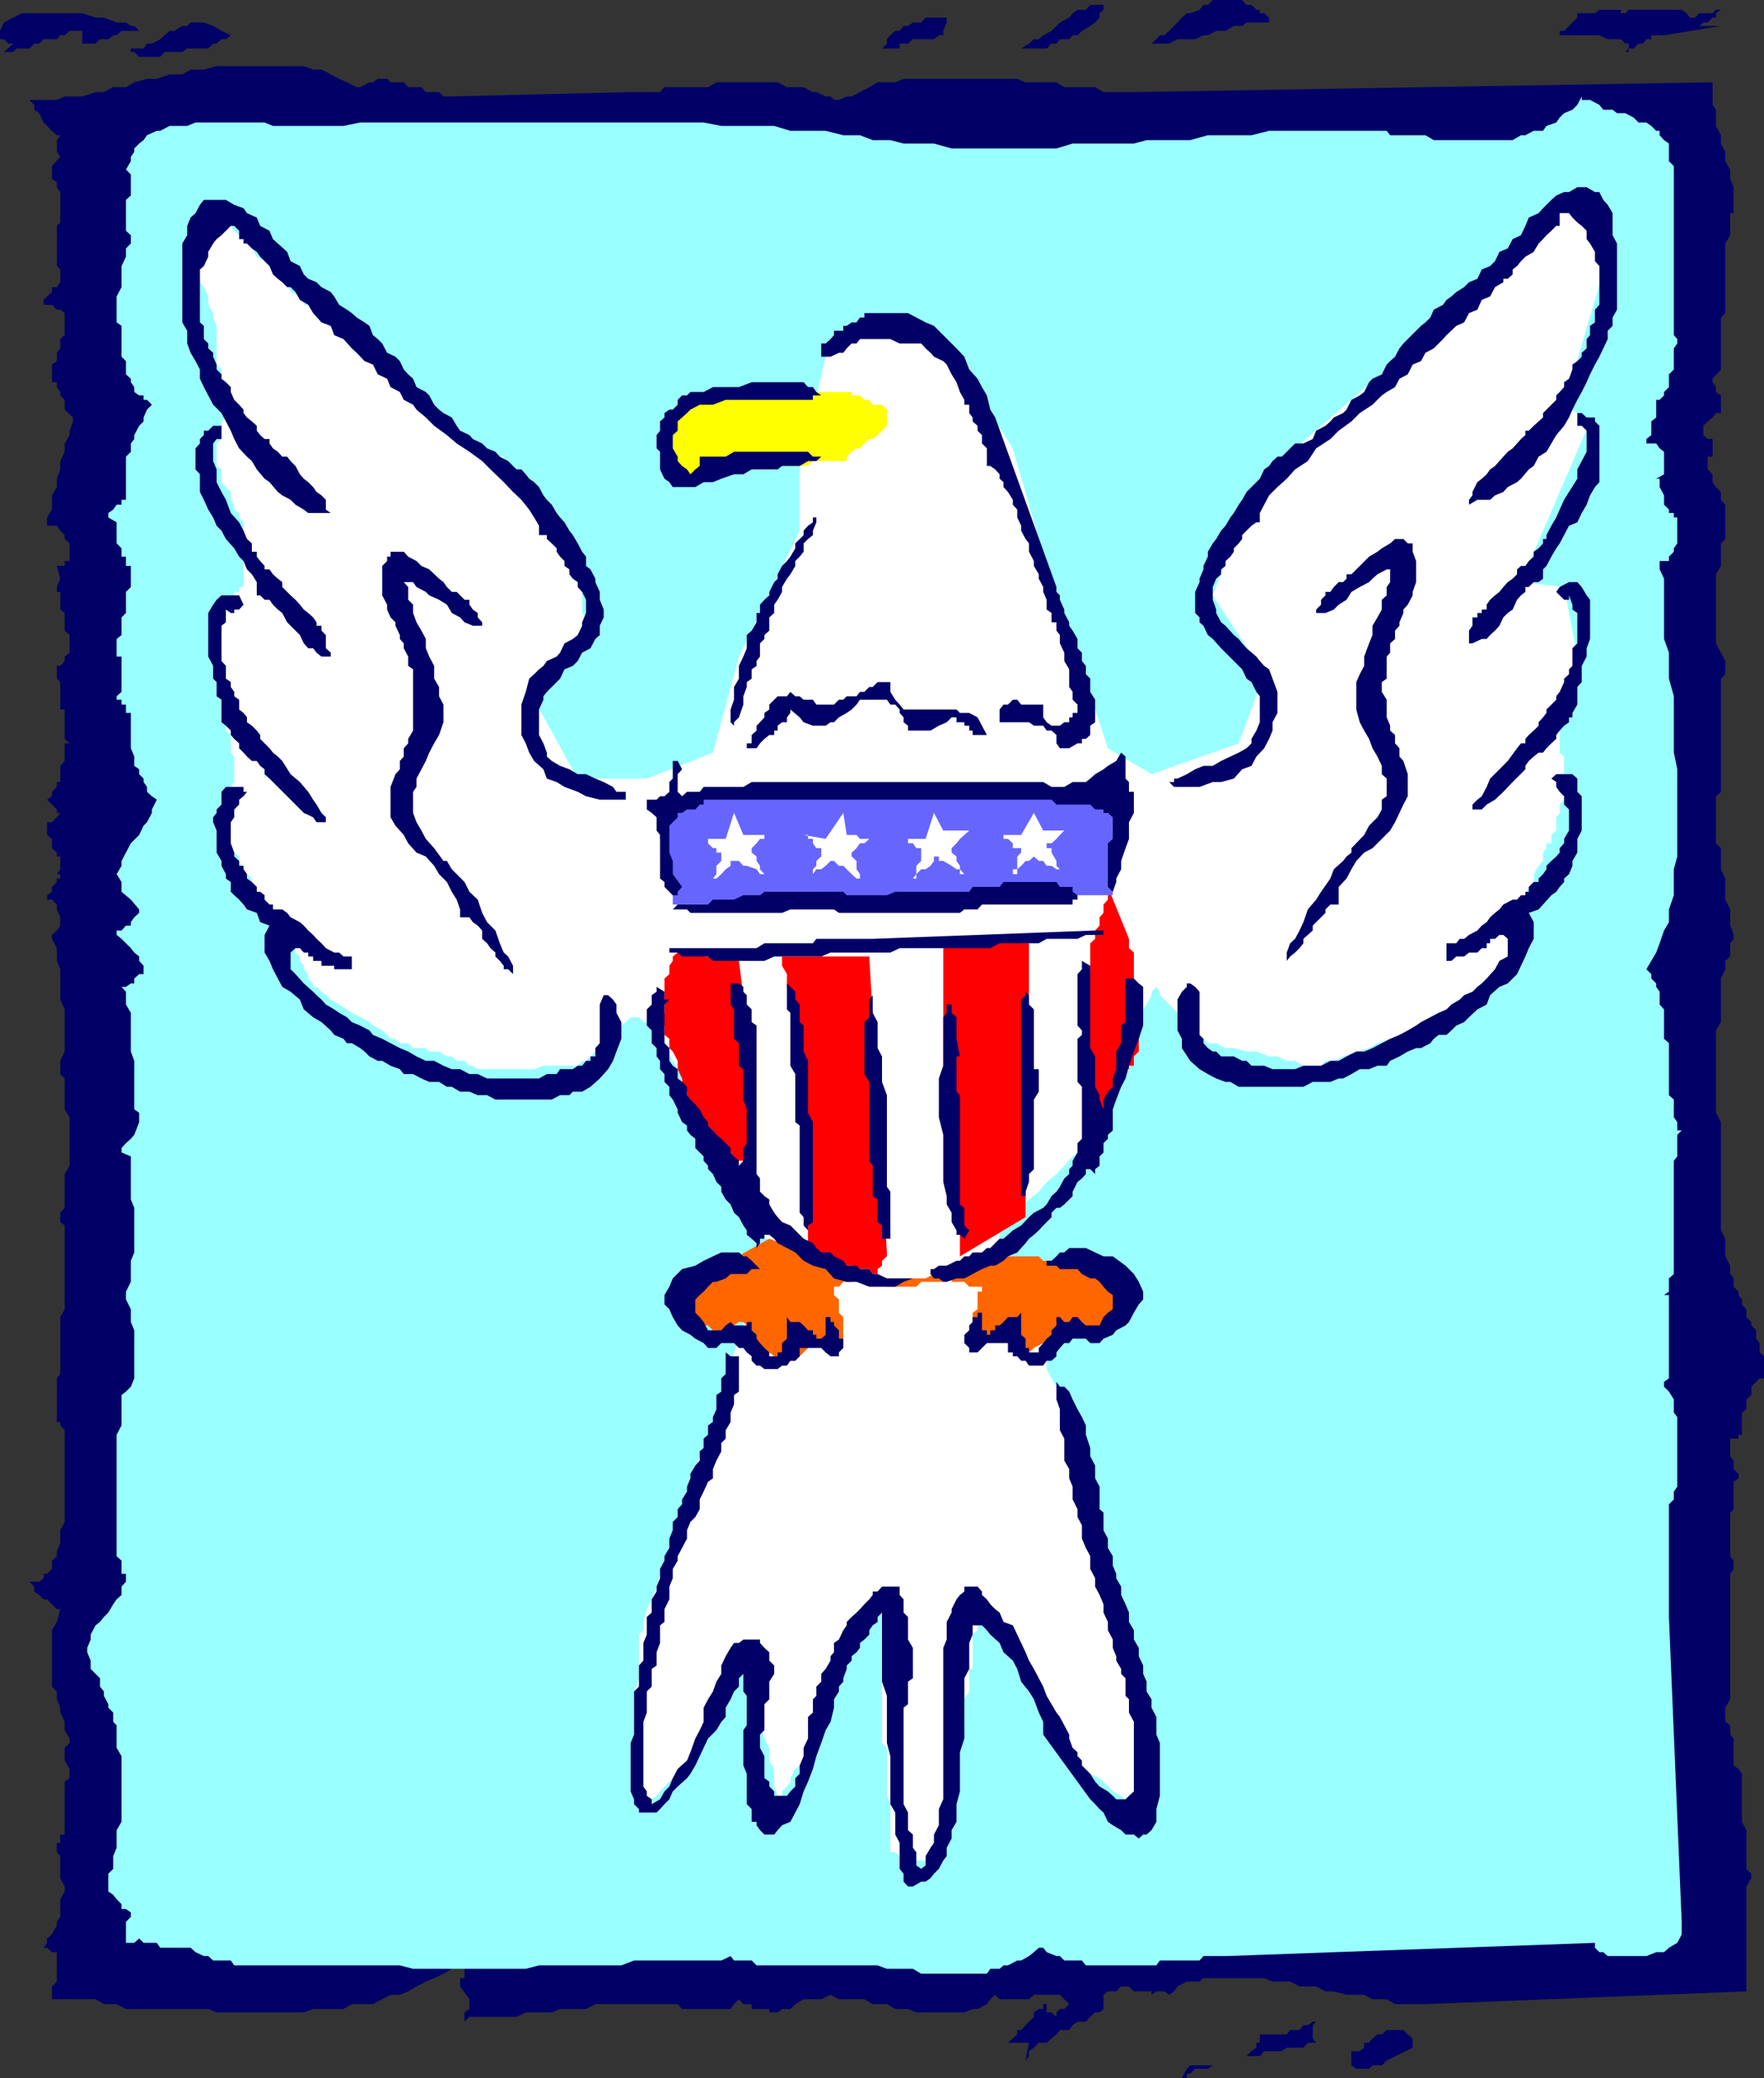
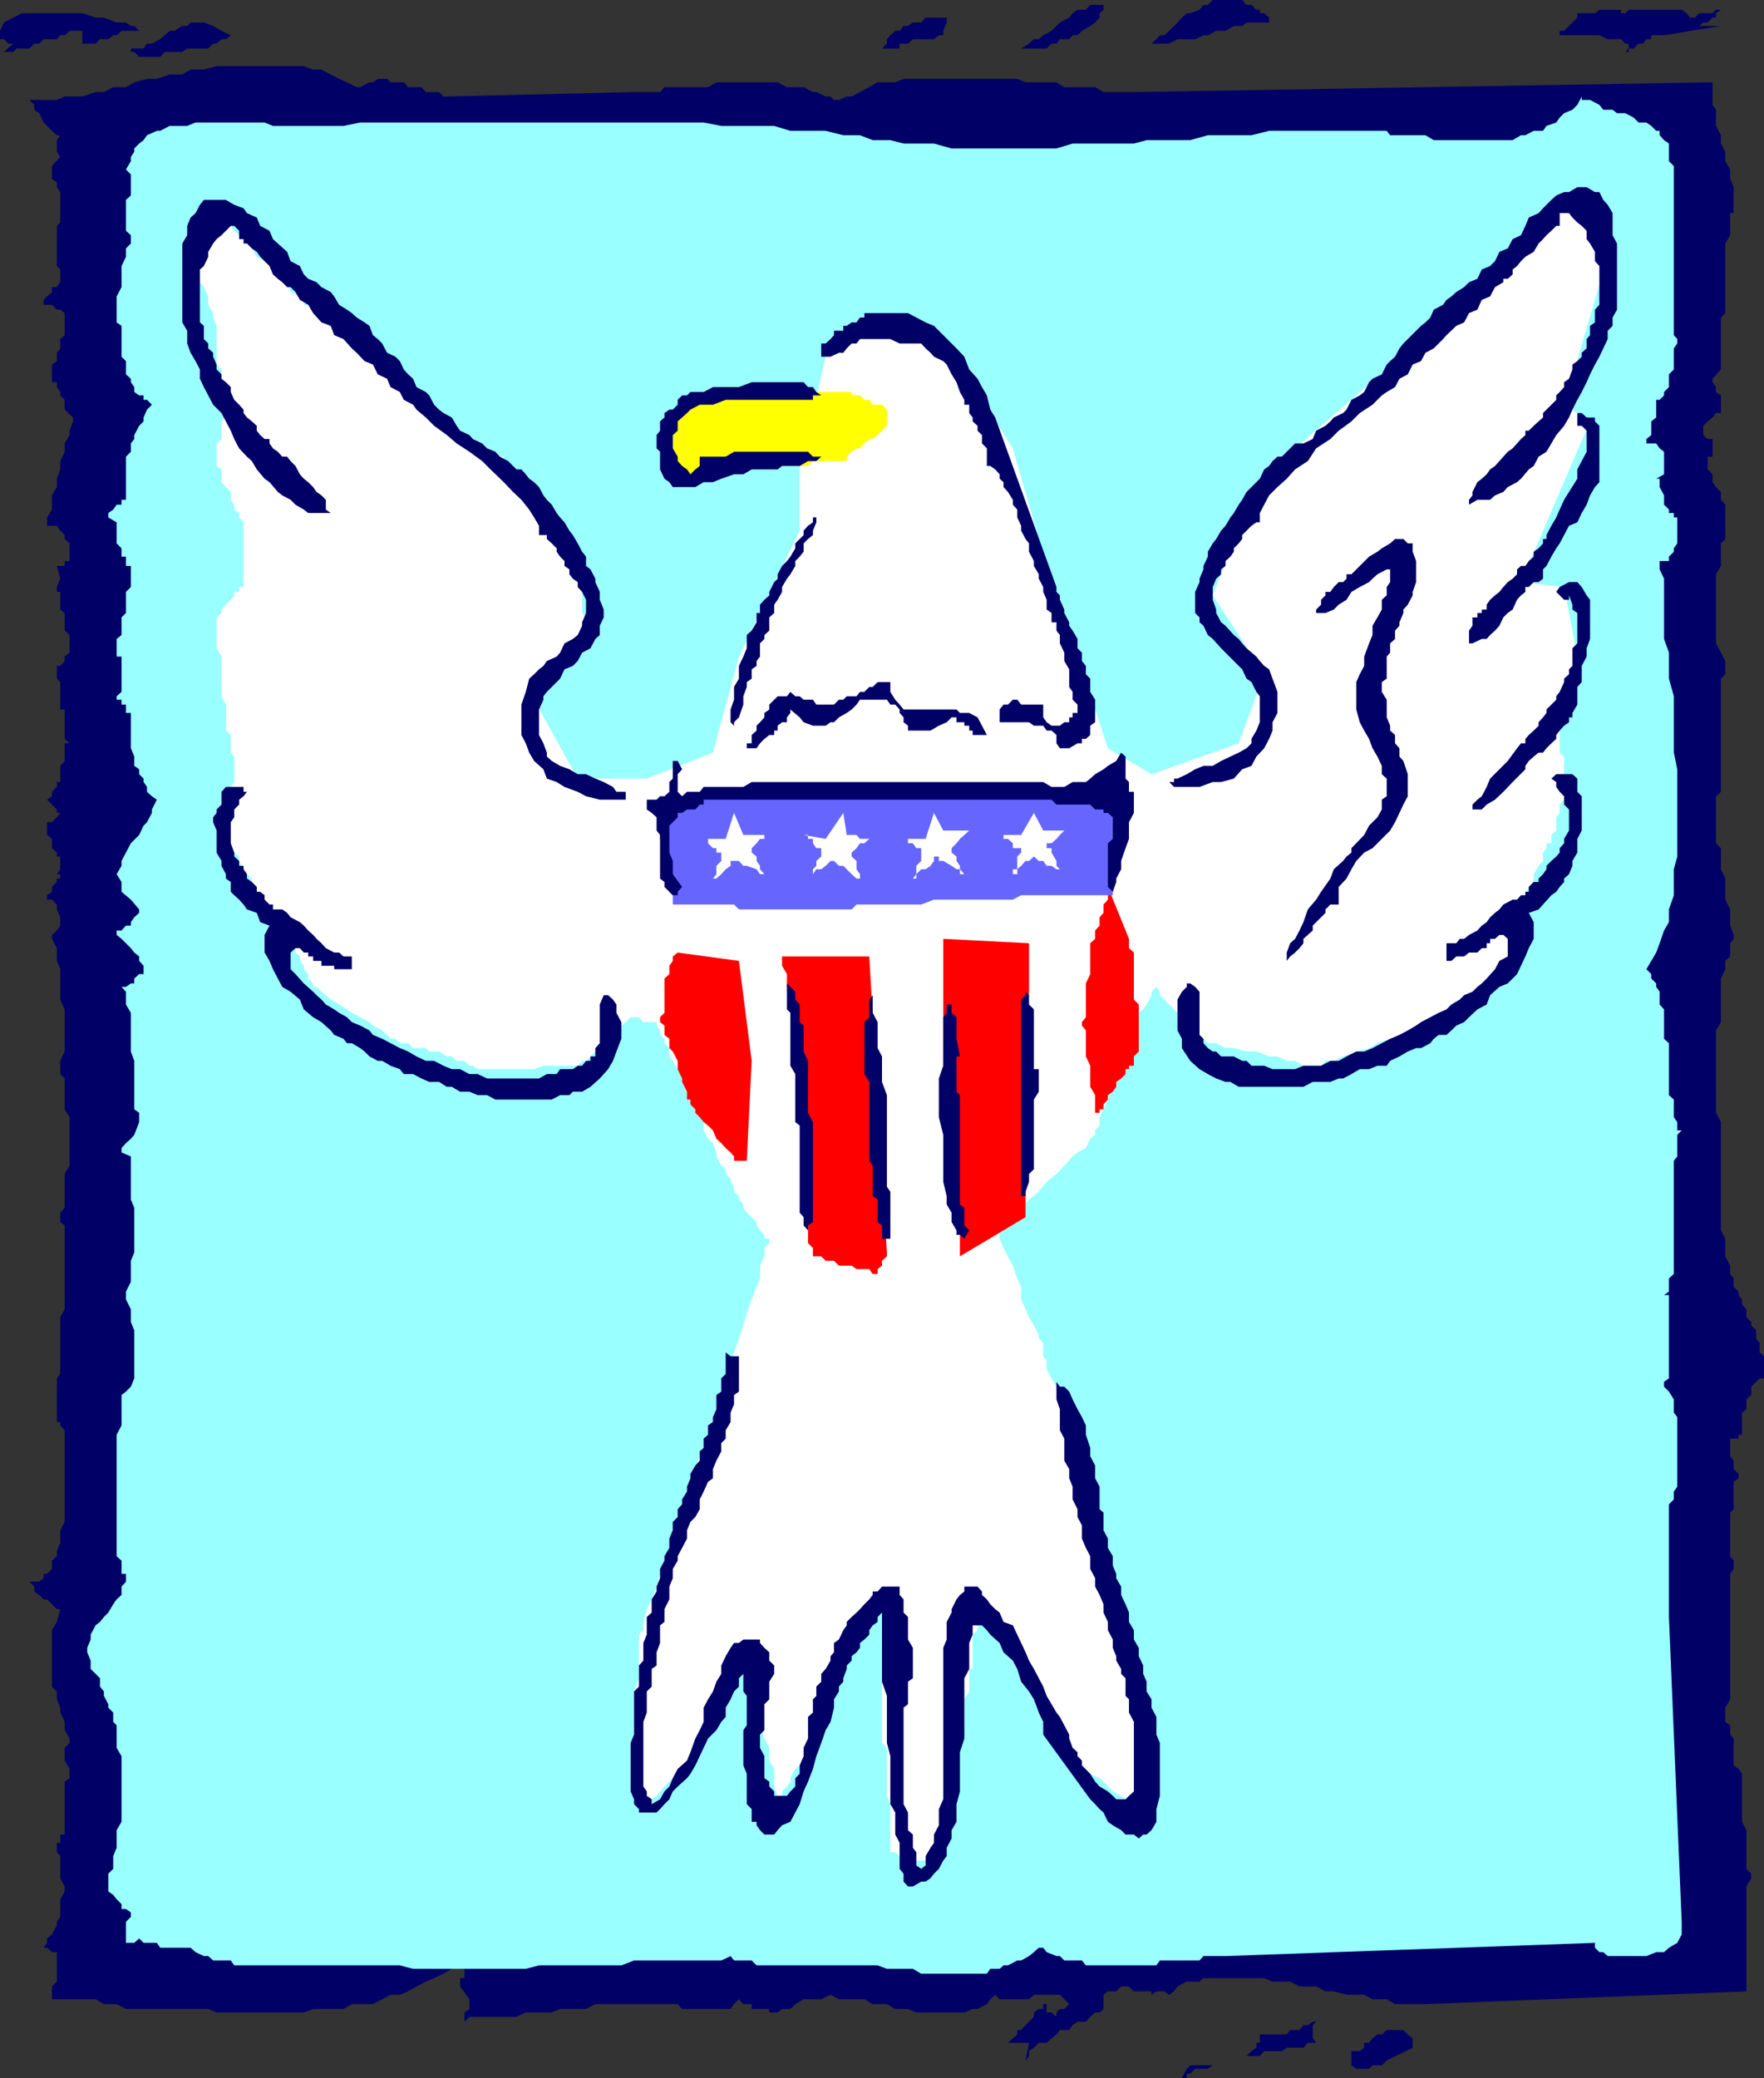
<svg xmlns="http://www.w3.org/2000/svg" width="360" height="424.098">
  <rect width="100%" height="100%" fill="#333333" stroke="none" />
  <path fill="#006" d="M34.602 410H42.5l1.703.7H62l1.902-.7h6.2l1.699-1h4.3L78 408l1.703-.902h1.899l1.699-.7 1.699-1 1.902-1 1.7-.699 1.898-.902 1.703-1 1.7-.7v.7h.898v1.902h-.899v1.7L95.801 408v2l-1 .7v1.898l1-1h9.601l1.899-.899h5.3l1.7-.699h5.3l1.899-1h16.8l.903 1h9.899l.699-1 1-1 .902 1h1.7v1H157v.7h1.703l.899-.7h1.699l1-1 1.699-1h3.602l1.898-.902 1.703.902h5.2l1.699 1H181l1.703 1h2.598l1.699.7h9.8l1.7-.7h1l1.902-1 .7-1 1-.902.898.902h6l1-.902h5.3l1.903 1.902-1 1h-.902l-.7.7v.898l-1-.899h-1V409h-.699v1H212l-1 .7v.898l-1.7 1.699-.898 1h-.8v.902l-.899.801-1 .898v1-1H210l-.7 3.602.7-.902v-1l1-.7 1-1h1.602l1-.898 1-.8.699-.903h1.902l.7-1 1-.7h1.699l.898-1 1-.898h.902l.801-.699v-2.902l.899-.7h1.699l1-1h1.601l1 1H235v.7l1-.7h1.602l1 .7 1-.7.699-1 1.902-1h2.598l.8-.699H258l1.703.7h3.598l1.902 1h3.399l1.898 1h1.703l2.598.699h3.601l1.7.902H283l1.703 1h6.2l65.5-2.602V385l1-1.703v-.899l-1-1V373.5l-.903-1.703V362l-.7-1-1-.703v-5.5l-.698-.797v-1.902l-1-.7V348.5l1-1.703v-25.598l.699-1V318.5l-.7-.902v-8.899l.7-.699v-5.602l1-.699v-.902l-1-1v-1.7l-.7-.898v-3.601h1.7v-.801h.699v-4.5l.902-.7v-2l1-.898V283l1-1 .7-.703H360v-4.5l-.898-.797v-1.902l-.7-.899V271.5l-1-1v-.703l-1-1v-1.598l-.902-1v-1l-.7-.902v-.7l-1-1v-1.699l-.698-.898v-1.703l-1-1.899v-3.601l-.899-1.7V229l-1-1.902v-16.801l1-1.7V199.7l.899-1.902v-1.7l1-.898v-2.7l.699-.902v-.801l-.7-1.899v-3.3l-1-2v-4.301l-.898-1.899v-4.3l-1-1V162.5l1-.902V138.5l.899-.902v-2.7l-.899-1.699-1-1.902v-14.098l1-1.699v-4.602l.899-.898v-7l-.899-1v-1.602l-1-1-.703-1v-1.601l-1-1v-2.598h1v-3.601h-1l-.898-.801v-1.899L348.5 86l1-.8.703-.903h1v-3.598l-1-.699v-1l-.703-1v-.703l1.703-1.899V64.797l.899-.899V49.7l1-1.699v-4.5h.699v-5.3l-.7-1.7v-1.902l-1-1.7V31l-.898-1.703v-1.7l-1-1.898v-3.3l-.703-1v-4.602l-118.098 2h-6.199l-1.703-1h-6.297l-1.601-1H209.3l-1.7-.7h-23.199l-1.699.7h-3.601l-1.7 1-1.902 1-1.7.902h-1l-1.597.7h-1l-.703-.7h-1l-1.898-.902h-.7l-1.902-1h-3.398l-1.899-1h-12.5l-1.703 1h-8.898l-.899 1h-6l-37.5.902H90.5l-.898-.902h-2.7l-.902-1h-2.7l-.898-1h-2.699l-.703-.7h-1.898l-1 .7h-.7l-1.902 1h-.7l-2-1-1.597-.7L67.5 15.2l-1.898-1h-1.7L62 13.5H44.203l-2.601.7h-2.7l-1.699 1h-2.601L32 16.097h-2l-2.598.699-1.699 1h-2.601l-1.899 1H19.5l-2.7.902h-3.597l-1.601.7H6l1 1v1l1 .699L8.902 25l1.7 1.7 1 .898h.699l-.7 1V31l.7 1-1.7 1.898V36.5l1 .7v1l.7 1v6.198l-.7.7v8.199l.7.703v2.598l-.7 1h-1v1l-1 .902-.699.7v1h1.7l1 1h.699l.902.698v4.5l-.902.801v1.899l-.7.902v1.7l-1 .698V78h1v1l.7 1v.7l.902.898v2l1.7 1.601V86l-.7 1.898v.899l-1 1.703v1.7l-.902 1.898v1.699l-.7 1.902v1.7l-1 1.699V104l-1 1.598v1.699h2l.7 1 .902.902V110l1 .898v3.602h-1v1h-1.601l.699 2.598-.7 1.699v1h.7v3.601l.902.7v3.601l1 .899v3.601l-1 .801v.898l-.902 1h-.7v2.602l.7.7v5.597h.902v6l1 .902h-1v3.598l-.902 1v3.3h-.7v1l-1 1v.903l-1 .7 2 2v.698h.7l-.7.899-1 1h-1v2.601l1 .801v1.899l1 .902v.797h.7v2.601l-.7 1-1 .899-1 .703 1-.703 1-.899h.7v-1 1.899h-.7V180l-1 1v1l-1 .7v.898h1l1 1v1l.7 1.601v1.7l-.7 1-1 .898v.8l1 1.903v2.598l.7 1.699V204l.902 2v8.598l-.902 1.902v2.7l.902.898v6.3l1 1.602v9.898l-1 1.7v6.902l-.902 1v1.898l.902.7v17.101l-.902 1.598v11.601l-.7.899v8.902h.7v.7l.902 1v18.699l-.902 1.699v2.601l-.7 1.7v1l-1 .902v1.7l-1 1h-.699v.898l-.902.699H6l1 1v1l1 .703.902.898h.7l2 2h.699L11.6 331l-1 1.7v11.5l1 1v1.597l.7 1.703v1l.902 1.898v1.7l1 1.699v.902l-1 1v2.598l1 1.703v1.898l-1 .7v10.8H12.3v1.7h-.7V378l.7.797v4.5l.902 1.703v1l-.902 1.598v3.601l-.7 1v.7l-1 1.898-1 .8v.903l-.699 1h.7l1 .898h1v6l-1 1V408H19.5l1.703 1h2.598l1.902 1h8.899" />
  <path fill="#9ff" d="M38.203 397.5h-5.5l-.703-1h-2.7l-.898-.902-1 .902h-1.699v-4.3l1-1v-.903l-1-.7h-.902v-1l-1-1-.7-.898-1-.699v-3.602l1-1v-2.601l.7-1.7V373.5l1-1.703v-13.399l-1-1.699v-4.601l-.7-.7V349.5l-1-1v-.703l-.898-1.7v-.898l-.8-1V342.5l-1.903-1.902v-1.7l-.7-1.699v-.902l.7-1.7v-1l1-1.898.902-.699.801-1 .899-.902 1-1.7.699-1 1-.898v-1.703l.902-1v-1.598h-.902V318.5l-1-.902v-24.801l1-1.899V284.7l.902-.699 1-1 .7-1.703V271.5l-.7-1.703v-2.598l-1-2v-1.601l1-2v-4.301l.7-1.7V246.5l-.7-1.703V236l-1.902-.8v-.903l.902-1 1-.899.7-.8 1-2.598v-1.902l-1-.7V216.5l-.7-1.902v-7.899l-1-1.699v-2.602l-.902-1h.902l1-.699h.7v-1l1-.902h.898v-1.7l-.899-1v-.898l-1-.8-.699-.899-1.902-1.902-1-.801v-.899h1l.902-1h1v-.699l.7-1 1-.902v-.7l-1.7-2L24.801 182v-2l-1-1.602 1-1.699v-1l.902-1.699 1-1.902 1.7-1.7.898-1.898.699-.703 1-1.899v-.699l1-2-1-.699-1-.902v-1l-.7-1v-.7l-.898-.898v-1l-1-.703v-1.899l-.699-1.699V145.5h-1v-1.703h-.902v-1h-1v-.7l1-.898V134h-1v-3.602l1-.8V126l.902-.902v-4.301l1-1V115.5h-1v-1.902h-.902v-1.7l-1-1v-4.3l-1.7-1v-.899l1-.699.7-1h1v-1h.902v-8.8l1-1v-1.7l.7-.902v-.801l1-1.899L29.3 86v-.8l.7-1.603 1-1-1-1h-.7v-.899h-.898l-1-.699v-1l-.699-1v-.703l-1-.899V73.7l-.902-.902V66.5l-1-.703V60.5l1-1.902v-4.301l.902-1.899V50.7l1-1V48l-1-.902v-6.301l1-.899v-4.3l-1-1 1-1.7V32l.7-1v-.703l1-1 .898-.7.699-1 2-.898h.703l1.899-1h3.601l1.7-.699H54l1.703.7h14.399L73.5 25h70.102l3.601.7H158l3.3 1h7.2l3.602.898h3.398l2.602 1h3.601l2.7.699h6.199l3.601 1h21.399l3.3-1h12.5l2.598-.7h8.902l3.598-1h8.902L259 26.7h24l.703.899h7.2l1.699 1h16.101l1.7-1h.898L313 26.7h1.902l.7-1 2-.699.699-1 .902-.902 1.7-.7 1-1 .898-1.699v.7h1.699l1.902 1 .801 1h1.899l.898.699h1.703l1.7.902 1 1H336l1 .7 1 1h.703v.898l.899 1 1 .699v3.601l1 1v34.5l.699.801v.899l-.7 1v4.3l-1 1V79l-1 1v.7l-.898.898H338v3.601L337 86v2.797l-1 .8v.903h2l.703 1 .899.7v4.597l-1.602.902h.703v1.7l.899 1.699V103l1 1v.7h1v.898h.699v5.3l-.7 1v.7l-1 1v.902h-1.898v1.7l.899 1.898v12.3l1 2.801v5.301l1 3.598v11.5L342.3 157v17.797l-.7 2.601v5.301l-1 2.899v2.601l-1 1.7-.898 2.601-.703 1.898-2 3.399 1 1v.902l1 1v.7l.703 1V205l.899 1v6l1 .898V223.5l1 .898V228l.699 1v1.7h.902l-.902.898V236l-.7.898V260l-1 .898v2.7l-1 .699h1v17l-1 .703v1l1 1 1 1.598v2.699l.7.902v14.2l-.7 1V306l-1 1v23l2.602 62.2v2.597l-.902 1.703-1.7 1-1 .898H338l-2 .801h-7.898l-.899-.8h-.8l-.903-.899v-1l-75.398 2.7h-4.5l-.801.898h-8.098l-.703 1h-14.398l-.801-1h-3.598l-.902-.899h-.7l-2-.8-.699-.899H212l-1 .898-1 .801-1.598.899h-.8l-1.899 1h-.902l-.801.699h-1.898l-.7 1H188l-1.7-1H181l-1.898-.7h-24.7l-1-1h-3.601l-.7-.898-1.898.899h-17.8l-2.602 1H110l-2.7.699h-23l-2.698-.7H47.8l-.7-1h-3.6l-1-.898h-.898l-1.7-.8-1-.899h-.699" />
  <path fill="#006" d="M243.902 422.2h2.598l1-.7h.703-5.3l-.7.7-1 1.898h1v-.899h.7l1-1m20.397-4.301h1.7l.902-1h1.7l-.7-.898v-2.703l.7-.7h-.7l-1 .7H266l-.797 1h-1.902l-.7.902h-5.5v1.7h-.699v1l-1 .699-1 1h2.7l.898-1h3.602l1-.7h1.699M283 420.5l5.3-2.602V416l-1-.8-.898-.903H283l-1 .902h-.898l-1 .801-.7.898h-1v1l-.902.7h-1.7v2.902l1 .7h2.602l.7-.7H282l1-1M339.602 7.2l11.601-1.903h-5.3.898l.8-.7h.899l1-1h.703V2.7l1-.699h-1l-.703.7h-2.7l-.898.898h-1l-.699-.899-1-.699h-10.8l-.7.7h-.902V2h-4.399l-.902.7h-3.598v.898l-2.699 2.699h-.902v.902h-.7 8.801l1.7.801h4.3-6 4.399l.902.898h.7v1l-.7.7H330h2.402v-.7h1l1-1h.899L336 8h1v-.8h2.602m-150.7.8h1.7l1-.8h.898v-.903l.703-1.7v-1h-4.3l-.903 1h-1.7l-1 .7h-.898l-.8 1h-.899l-1 .902L181 8v.898l-1 1h3.602v-1h1.699l1-.898h2.601m24 1.898h.7l1-1h1L216.3 8h1.902l.7-.8h1l.898-.903 1.699-1 1-.7.902-1V2.7l.801-.699V1H222.5l-.898 1h-1.7l-1 .7-.699.898-1.902 1-1.7 1.699-1.699.902L212 8h-1l-1 .898-1.598 1h-1.699 6.2M249.203 0H247.5l-1 1h-.898l-.801 1-1.899.7h-.699l-1 .898-.902 1-1.7 1.699-1 .902h-.898L236 8l-1 .898h-1 4.602L240.3 8h3.601l1.7-.8h.898l1.703-.903h1.899l1.699-1h1.699l.902-.7H259v-1l-1-.898h-.898V2h-.7l-1-1h-1l-.902-1h-4.297M39.902 9.898H42.5l1-1h.703l1-.898h.899l1-.8-1.899-.903-1.703-1-1.898-.7h-2.7l-.699.7h-1l-1.601 1h-1l-1 .902-.899.801L31 8.898h-1l-.7 1h-2.597v.7h.7l1 1h4.3l.899-1h3.601l1-.7h1.7M16.8 6.297v2.601h2.7L20.402 8h1.7l1-.8h.699l1-.903h3.601l-1-1h-.699l-1-.7h-1.902l-2.598-1H19.5L16.8 2.7H4.403l-1.699.899-1.902 1L0 6.297V8h.8l.903.898h1l-1.902 1.7h1.902l.7-.7H6l1-1h1L8.902 8h2.7l.699-.8h.902l1-.903h2.598" />
  <path fill="#fff" d="M132 158.898h-14.098L109 142.797v-.7l1-.898.902-1v-1l1.7-.699 1-1.902.699-1.7.902-.898 1-1.703.7-1 1-1.7.898-.898v-1h.8V126l-.8-.902v-5.301l-.899-1.7v-4.5h-1l-.699-1.699-1-1-.902-1.699-.7-1.902-2-1.7-.699-1.597-1.902-2-1-1.602-1.598-2-1-.699-.699-1.902-1-.7v-1h-.902V93.2h-1.7l-2.698-2.7-1.902-.902-1.7-.801-1.597-1.899L90.5 85.2l-1.898-.902-1.7-.7-1.902-2-.7-.898h-1.898V80h-.8l-.899-1-5.3-5.3-1.903-.903-1.7-1.7-1.698-1.898-1.899-1.699-1.703-1.703-.898-1-1.7-1.598-1-1H62v-1h-.797V60.5l-1.902-.902-.7-2-1.898-.7-1-1.898L54 53.297l-1.598-.899-1-1.699-1.699-1.902-.902-.797-1-.902-.7-1-1-.7h-1.898l-1.703-1-.898 1h-1.7l-1 .7v4.601l1 .7v2.898L40.801 56v1.598l.8 1L42.5 60.5v1.7l1 1.698v.899l.703 1.703v7.898l1 1V80.7l.899.899V85.2l-.899.801v3.598l-1 .902v4.598l1 .699v2.601l.899 1 1 1V102l.699 1v1l1 .7v.898l.902 1v13.199h-.902v1h-1v.703l-.7.898-1 1-.898 1v.7l-1 .902v6.297l1 1.703v8.098l.899 1.699v5.3l1 .903v3.598l.699.8v5.2l-.7 1v7.199l-1 .703v2.7l1 .898v1l.7.902 1 .797v.902l.902 1.7.7 1 1 .898V180l1 1v1l.699.7v.898l.898 1 1 1 .703 1.601 1 1 .899.7 1 1v.898l.699.8v.903l1 1v.898l.902.801v.899l.797 1v.699l.902 1v.902l1 1v.7h.7l1 1 .898.699 1 .902 1.703 1 1.598 1 1 .7 1.699.898 1.902 1 .7.699 1.898 1 1 .902.703.801h1l.899.898H83.3l1 1h2.601l.7.7h2l1.601 1h1l1 .902H94.8l1 1h.699l1 .7H109l1.902-.7h7l.899-1h.8l.899-.902 1-1 .902-.7.801-1 .899-.898 1-.8.699-.903 1-1 .902-.7 1-1h1.7l.898 1H134v.7l.703 1v.902l.899.801v.898l1 1v1.7l.699.902 1 1.7.902 1v1.597l1 2 .7 1.601 1 1 .898 1.7.8 1.902v1.7l.899 1.698 1 .899.703 1.902V236l1 1.898.899.7v1l1 .902v.7l.699 1v1l1 .898v.699l.902 1v.703l.7 1 1 .898 1 1v.7l.699 1L156 252v.797h1v.902l-1 1v1.7l-.898 1.898v2.601l-.7 1.7-1 2.601-1 2.7-.699 2.601-.902 2.7-1 2.8-.7 1.7v1.698l-1 1.899V284l-.898.7-1 1.898v1.699l-.703 1.902-1 2.598-.898 2.703-.801 1.7-.899 2.597-1 1.902-.699 1.7v1.699l-1 1.902v1l-.902.7v1.898l-1 1.699V314l-.7 2.598-1 1.902-.898 2.7-.703 2.597-1 2.601-1 2-.7 2.602v1.7l-.898.898v8.902l-1 2.7V362l1 .898v1.7l.899 1v1.601l.699 1v1-1h1v-1l1-.699.703-.902.899-1 1.699-1.7 1-.898.902-1 1-.703v-1h.7v-.899l1-.8v-1.899l.898-.902.8-1.7.899-1.699 1-1.898.703-1.703 1-1.7.899-1.898V342.5l1-.902.699-1.7v-1 1h1l.902.7.7 1h1v1.601l1 1v3.598l.699 2.601v1.7l.898 2.699 1 1.902v2.598l1 1.703v3.598l.703 1.902v.7-.7h.899v-.902l1-1 .699-1v-.7l1-1.898.902-.703.797-1v-.899l.902-.8v-.899l1-1v-.902l.7-.797v-1.902l1-1.7.898-1.898v-1.703l1-1.598.703-2.699 1-1.902v-1.7l.899-1.699v-.902l.699-1.7v-1h1v-.898l1.699-1 .902-1.699 1.7-.902 1-.7.898-1v-1V355.7l1 1v9.801l.703 1.7v9.8h1l.899.797h1.699l1.699.902h2.902V378l.7-.902v-1.899l1-.8v-.899l.898-1.703.703-1v-2.598l1-1v-.699l1-.902v-5.301l.7-1.899V354l.898-2.602v-4.601l1-1.598v-4.601h.699v-7l1-.899v-5.3l.902-1v2l1 .699.7 2.601 1.898 1.899.8 2.699 1.903 2.601 1.7 2.7.898 2.601 1.699 2.598 1 2.703 1.602 2.598 1 1.902 1 .797v.902l.699 1 .902.899 1 .8 1.7.899.898 1L222.5 362l1.902.898.801.7 1.899 2 1.699.902.902.7.7 1h1l1 1v-19.7l-1-1v-2.402l-1-1.899-.7-2.601v-2.7l-.902-2.601-1-1.7-.7-2.898v-2.601l-1-1.7-.898-1.898v-2.703l-.8-.7V318.5l-.903-1.902v-1.7l-1-2.601v-2.7l-.898-2.597v-2.602l-.801-2v-2.601l-.899-.7V295.5h-1v-1.902l-.699-.801v-1.899l-1-1.699-.902-1.601v-2l-.7-2.598-1-1.703-1-1.899V277.7l-.699-.902v-2.7L212 273.2v-.8l-1-1.899-1-1.703-.7-1.598-.898-2v-2.601l-.8-1.7-.899-2.601-1-1.899-.902-1.699-.801-1.902v-2.7l1.703-.699 1-1 1.7-1.898 1.597-1.703 2-1.598 1.602-2 2-1.601 1.601-1.7 1.7-1.898 1-.8 1.699-.903.898-1.899 1-.8v-.899l.902-1V228l.801-1.602.899-2 1-2.601.699-1.7 1-2.597.902-1.902v-2.7l.7-1.699 1-.902v-1.7l1-1v-.898l.898-.699.699-1 1-1.902v-.7l1-1 .703 1v.7l.899.902 2.699 2.7.902.898 1.7 1.699v1l1 .902.898.801h.8l.899.898h1.703l1.899 1h1.699l2.601.7h2l2.598 1h1.703l1.899.902h1.699l1.699 1h3.602l.898-1h1.703l1.899-.902 2.699-1 2.601-.7 1.7-1 2.601-.898 2.7-.8 1.898-.903 2.601-1 1.7-.7h1l.898-1h.703v-.898h1l1-.699.7-1 1.898-1 .699-1.602 1.902-1 1-.699.7-1.902 1.898-1 .8-.7.903-1 1-.898h.899v-8.902l.8-.7v-2l.899-.898L312 181l1-1v-1.602l1-1.699.902-1V174l.7-.902v-1h1v-1.7l1-.898v-2.703l.699-.899V164.2l.902-1v-1.601h1v-1l-1-1v-5.2l-.902-.8v-5.5L321.902 134l-2.699-14.203-8.8-1L324.5 86l-5.297-3.402 8.899-30.2-7.2-11.601L290 69.199l-33.598 29.2L247.5 121.5l10.5 16.098-5.2 14.101L235 158l-8.898-5.3-5.301-16.102-7.2-21.098-6.898-24-13.5-21.402-15.8-5.301-8.903 8-5.297 23v12.5L150.801 134l-5.301 19.598-13.5 5.3" />
  <path fill="red" d="M230.402 191.598v1.902l1 .898V204l1 1v9.598l-1 1v1.902h-1v.7h-.699v1l-.902.898-1 .699v1l-.7 1-1 .703v.898l-.898 1v1h-.8v.7h-.903V223.5l-1-1.703V217.5l-.898-1.902v-5.301l-.801-1v-.7l.8-1V200.7l.899-1.902V192.5l1-.902v-1.7l.902-1V187.2l.801-.902v-1.7l.899-1V181l4.3 10.598m-21.102 56.8V217.5l.7-15.102V192.5l-17.5-.902V223.5l.703.898v8.899l1 2.703v4.5l1 2.7v6.898l.7 1.902v4.398l13.398-8M177.402 195.2l1.7 29.198 1.898 31.2v.8l-1 .899v1l-.898.703v1h-1l-.7-1h-2.601l-1-.703h-2.598l-1-1H168.5l-.898-.899h-1.7V254.7l-1-1v-4.3l-.902-1v-33.801h-.797V212l-.902-1.703v-3.598l-1-1.699v-1.902l-.7-1.7v-2.601l-1-1.7V195.2h17.801m-26.602.898 2.602 20.402-1 20.398h-2.601V236l-.7-.8-1-.903-.898-1-1-.899-.703-1.699-1-1-.898-.699-.801-1-.899-.902v-.7l-1-1v-1h-.699v-1.601l-1-2v-.7l-.902-1.898V216.5l-1-1.902-.7-.7V212l-1-.8v-1.903l-.898-.7v-1l.899-.898v-7l1-.902v-1.7l.699-1v-.898l1-.8 12.5 1.699" />
  <path fill="#66f" d="M227.102 162.5H192.5l-40.098-.902h-4.3l-1.899.902h-7l-.902.7h-1l-.7 1-1 1v.698l-.898 1.899v3.402l.899.899v4.601l1 .7V182l.699.7v1.898h12.5l1 1h23l1-1H188l2.602-1h16.101l1.7-.899h18.699V181l.699-1v-2.602l1-1.699v-3.601l.902-1.7v-2.601l.7-1.899v-.699l-3.301-2.699" />
-   <path fill="#f60" d="m157 252.797-9.797 5.5h-1V259h-.703v1h-1l-.898.898-.801.7h-.899l-1 1-.699 1-1 .699-.902.902v1h.902v1l1 .7h.7v.898h1l.898 1 .8.703h.899l1 1h.703l1 .898 1.899-1.898h.699l1-.703h.902l.7.703 1 1v.898l1 1.7.699 1L157 276l1 .797.703.902h3.598l3.601-3.601h3.598l.703 1h1.899v-6.301l-.899-.899V265.2l-1-.902v-1.7h1l.899-1h1.699v-.699h1l.699.7h4.5l1 1h6l1-1h4.5v-.7h1.703v.7h2.598l1 1h2.601v1h-.902v3.601l-1 .7v2.601l-.7 1v1.7h7l.903.898h1l1.7 1 .898.902H210l1-.902 1.902-1 .7-.899 2-.8h.699l.902-.899h8.899v-1.703h1v-1l.699-.899V266.2l1-1v-.902l.902-.7v-1h-.902l-1.7-1.699h-1l-.898-.898h-.8l-.903-1-1-.703h-.898v-1h-8.7l-.902-.899h-8l-1.898.899h-.7l-1.902 1h-1.7l-1.898.703h-.699l-2 1h-2.601l-1.7.898h-9.8l-1-.898H175.5l-18.5-7.203" />
  <path fill="#ff0" d="M172.8 80h-14.097L158 79h-9.898v1H144.5l-.898.7h-.801l-.899.898h-1l-.699 1-1 1v.699l-.902.902V86l-1 .898v8.2l1 .699v1h.902v.902h3.598l.8-.902h1.899l.703-1h2.899v-.7h15.8l1-1h6.899V93.2l1-1 1-.699h.699l.902-1 1-.902h.7l1-.801 1.898-1.9v-3.3l-1-1h-1.898l-.7-1h-1l-.902-.899h-1.7V80h-1" />
  <path fill="#006" d="M167.602 93.2h-1.7l-1-1h-15.101l-1.7 1h-5.3v1.898l-.899.699-1 1-.699-1-1-.7-.902-1V93.2l-1-1.699v-2.703l1-.899V86l.902-.8 1-.903.7-.7 1.898-1h2.699l2.602-1h17.8V80.7h1.7l-1-.699-.7-1h-1L164 78h-10.598l-2.601 1H145.5l-1.898 1h-2.7l-.699.7h-1l-.902.898v1l-1 1h-.7l-1 .699v.902l-.898.801v1.898l-.703.899V91.5l.703.7v3.597l.899 1.902 1 .7.699 1h4.601l1.7-1h1.898l1.703-.7 2.598-.902h1.902l1.7-1h5.3l.899-.7h3.601l1.7-1h1.699l1-.898m8.8-23.999h5.301l1.899.898H188l.902 1 1 .902.7.797 1.898.902.703.7 1 2 1 1.601.7 2 .898 1.598v1h1v1.699l.699.902V86l1 .898v1l.902.899V90.5l1 1v3.598h.7l1 .699.898 1v.902l.8.7v1l.903 1 1 1.601v1l.899 1v1.598l.8 1.699v1l.899 1.703.699.898v1.7l1 1.902v1l1 1.7v.898l.902 1.699v1l.7 1.601v2l1 .7V127h1v1.7l.699.898v1.699l.902 1.902v1.7l1 1.699v3.601l.7 1v1.598l1 1v1.703h-1v.898h-.7v1h-1l-.902.7h-1.7l-1-.7-.699-1v-2.601h-4.5l-.8-1h-.899l-1 1h-.902l-.801 1v2.601h6l1 .7h1.902l.7 1h1l1 .902v1.7l.699 1h1.902l1.7-1h.898v-.903h.8l.899-.797v-1.902l1-.7v-4.601l-1-1.598V138.5l-.898-.902v-1.7l-.801-1V133.2l-.899-.902v-1.899l-1-1.699-.699-1v-.7l-1-1.902v-.7l-.902-2v-.898l-.7-.703v-1l-12.5-34.598-1-1.601-.699-2.899-1-1.699-.902-1.703-1.7-1.899-1-2.601-1.597-1.7-1-1-1.703-1.699-1.898-1.898-1.7-.703-1.902-1-1.7-.899h-8.898v.899h-.902l-.7 1h-1l-1 .703h-.698v1h-1.899v.898l-.703.801-1 .899h-.898v2.699h1.898l1.703-.797h.899l.699-.902 1-1h1l.699-.899h.902m-7.902 74.598h-1.898l-.7-1H164l-.797-.7h-.902l-1-.898-.7.899h-1.898l-.703.699-1 1v1l-1 .703v.898l-.898 1-.7.7v1l-1 .902v1.7h-1v1h1v.898-.899h1l.7-1 .898-.902 1-.797h1v-.902h.703v-1l.899-.7h1v-1l.699-.898v-.703l1.902 1.601.797 1 1.902.7h2.598l1-.7h.703l1-1 1.598-.898 1-.703 1-1 .699-1h5.5l.703 1h1l.899 1v.703l.8.898v1l.899.7v1h4.601l1.7-1 1.601-.7 1-1h1v1h1.598v.7h1v1h.699V150h2.902l-1-1.902-.902-1.7-1.7-.898h-1.898l-.699-.703h-10.8l-.801-1-.899-1-1-1.598v-2h-2.601l-1 1h-.7l-1 1h-.902l-.7.899h-2l-.698.699h-.899l-1 1H168.5M157 128.7V126l1-.902v-1.7l.703-1 .899-1.601v-1l1-1.7.699-.898 1-1.699v-1l.902-.902.797-1v-1.7l.902-.898 1-.8v-.903l.7-1.7V104.7v.899h-.7v1l-1 .699-.902 1v.902l-.797.801-.902.898v1l-1 1.7-.7.902-1 1-.898 1.7v.898l-.703.699-1 2v.703l-1 .898-.898 1v1.7h-.7V127l-1 1.7-1 .898v2.699l-.699 1.703-.902 1.898v2.602l-1 1.7v2.597l-.7 2v2.601l.7.7v-.7l1-1 .902-2.601v-1.7l.7-1.898v-1l1-.699v-1.902l1-.7v-1l.699-.898v-2.703l.898-.899v-.8l1-.899m102 7.899-1-.7-.898-1-.7-.898-2-1.703-.902-1-.7-.899-1-.8-1.698-1.899-.899-.699-1-1.902v-.7l-.703-2v-2.601l.703-1.7 1-.898v-1l.899-.699v-1l1-.902.699-1v-.7l1-1 .699-.898v-.8l1.902-1.903 1-.7h.7V104.7L258 103l1-1.902 1.703-1.7 1.899-1.699 1.699-1.902 2.601-1.7 1.7-2.597 2.898-1.902 1.703-1.7L275.801 86l1.699-1.703 2.602-1.7L282 80.7l1-.699 1.703-1 .899-1.703 1.699-.899 1-2L290 73.7l.902-1.699 1.7-.902L294.5 69.2l.703-.8 2-1.899 1.598-.703 1-1.899 1.699-.699.902-2 1.7-.699 1-1.902 1.699-1v-.7h.902l1-.898v-1l.899-.703.8-1 .899-.899 1.699-1 1-1.699.902-.902.7-.797 1-.902 1-1h.699V43.5h1.902l.7.898 1 1 .898.7 1 1v1.699l.699.902 1 1.7v1.898l.902 1v7.902l-.902 1v2.598l-1 .703v1.898l-.7.801v1.899l-1 .902v.797l-.898.902-1 .7v1l-.699 1.898-1 .703v1l-.902 1-.7.7v.898l-2.699 2.699v.902L314 86l-1 .898-1 1h-.7v.899l-.898.8-.8.903-.899 1-1 .7-.902 1-.801.898-.898 1-1 .699-.7 1-1 .902-.902.7-1 2v.699l-.7.902v1l1.7-1h2.602l1-.902 1.699-.7.902-1 1.899-1 .8-.699L312 95.797l1-.7 1-1.898 1.602-1 1-1.699 1-1.703 1.601-1.899 1-1.699.7-1.601 1-2L322.8 80l1-2 .699-1.602 1-2 .902-1.601.801-1.7.899-1.898V67.5l1-1v-1.703l.898-1.598V49.7l-.897-1.7v-4.5l-1-1.703-.899-1-.8-1.598h-.903l-1.7-1h-1.898l-1.699 1h-1l-1.601.7-1 .898-1.7 1.703-.902 1-2 .898-.7 1.7-.898 1.902-1.699.797-1 1.902-1.703.7-.898 1.898-1 1-1.7.703-.902 1.898-1.7.7-1 1-1.597 1-1 .902-1 .7-.703 1-1.898 1-.7 1.597-1 1-.902.703-3.598 3.598-.8 1-.899 1.699-1 .902-.703.7-1 2-1.898.898-.7.703-1 2-.902.7-1.7.898-1 2-.698.699-1.899.902-.703.801-1 .898-1.898 1-.7 1.7L266 90.5h-1.7l-2.698 2.7h-.899l-1 .898-.703 1-1 .699-.898 1.902-2.7 2.7L253.5 102l-.7 1-1 1.7-.698.898-1 1.699-.899 1-1 1.703-.703.898-1 1.7v1l-.898 1.902v.7l-.801 1.898v.699l-.899 2v4.3l.899.903v1l.8.7.899 1.898 1 .8 1.703 1.899.899.902 3.398 3.399.902 1.902 1 .7 1 2 .7.898v5.3l-.7 1.7-1 1.699v.902l-1 1-1.601.899-1.7.8-1.898.899-1.703 1h-1.898l-1.7.703-1.699 1-1.902.898h-.7v.7h-1l1 1h5.2l2.699-1h1.703l2.598-.7L253.5 157l1.902-.703 1-1.899L258 152.7l1-1.902.703-1.7v-1.699l1-1.898v-4.3l-1-2.7-.703-1.902" />
  <path fill="#006" d="M289 118.797V114.5l-.7-1.902v-1.7h-1l-.898-.898h-1.699l-1 .898-1.703 1-.898.7-1.7 1-3.601 3.601h-1v.899l-.7.699h-.898l-1 1-.703 1h-1v.703l-.898.898v1l-1 1v.7h1.898l1.703-.7 1-1 1.598-1 1-1.601 1.699-1 1.902-1 .7-.7 1-.898 1.898-1h.703v2.598l-.703 1v1.703l-1 .898v2l-.898 1.602-1 1.7v1.898l-.7 1.699-1 2.703v1.898l-.902 1.7-.7 1.601v5.598l.7 2.601.902 1.7 1 1.699.7 1.902 1 1.7.898 1.898V158l1 .898v3.602l-1 .7v2l-.898 1.597-1.7 1.703-1 1.898-2.601 2.7V174l-1 .797-.7.902-1.898 1.7-.703 1.898-1.898 2.703-1 1.598-1.7 2-.902 2.601-.797 1.7-.902 1.699-1 .902-.7 1.898v1.7l.7-.899 1-.8.902-.899.797-1v-.902l.902-.801 1-.899v-1l1.7-1.699.898-.902v-.7l1-1h1.703V181l1.598-1.703 1-1.899 1-1.699 1.601-1.699 1.7-.902 1.898-1.899 1.703-1.699 1-1.703.899-1.899.8-1.699.899-1.699V158l-.899-2.703-.8-.899V152.7l-.899-1V150l-1-.902v-1l-.703-1.7v-3.601l-1-1.598v-2l1-.699V134l.703-.8v-1.903l1-.899V128.7l.899-1v-.7l.8-1.902v-.7l.899-1 1-1.898v-.703l.699-2m15.102 3.601-.7 1v1h-1v.7h-.902V126h-1v1.7l-.7 1v2.597h.7l1.902-.899h1l.7-.8 1-.899.898-1 .8-1.699.903-.902 1-.7.899-2 .8-.898.899-.703v-1H312l1-1h1l.902-.7V116.2l.7-.699 1-1.902 1-1.7.699-1 .902-1.699 1-1.902 1.7-.7.898-1.898 1-1.699.699-1.902 1-1.7.902-1v-11.5L325.5 86v-.8h-1.7l-1-.903h-.898v2.601h.899l1 1V92.2l-1 1.899-.899 1.699V97.7l-1.699 2.7-1 1.601-.902 2-.7 1.598-1 1.699-1 1.902v.8h-.699v.898l-.902 1-1 .7v1l-1 .902-.7 1h-.898l-.8.7v1l-.899.898-1 .699-.902 1-.801 1-.898.703-1 .898m17.8 21.399v-3.598l.899-1v-3.3l1-1.899v-1.703l.699-1.899v-8l-.7-.898-1-1.703-.898-1h-1.699l-1.902 1-.7 1 .7.703.902.898h1v-.898l.7 1.898v1l1 .7v6.199l-1 1v3.601l-.7.7v1l-1 .902v.7l-.902 2-.7.898v.699l-2 2v.703l-.699.898-.902 1v.7l-1 1-1 .902-.7.797v.902h-.898l-.8 1-1.899 2.598-3.601 3.601-.7 1.7-1 1.902-.902.7-1 1v1h1.902l1-1 1.7-1 1.699-1.602 1.902-2 2.598-2.598v-.703l.699-1 1-.899 1-.8h.902l.7-.899 1-1 1-.902V150l.699-.902.902-1 1-.7v-1h.7v-.898l1-1.703" />
  <path fill="#006" d="M311.3 182.7h-.898l-.8.898h-.899l-1.902 1-.801 1-.898.699-1 .902-.7 1-1 .7-.902 1-1.7.898-1 .8h-.898l-.699.903h-2v3.598h1l1-.899h1.598l1-.8h1.699l.902-.899h1v-1h.7v-.902h1l.898-.801h.8l.903.8v3.602l-1.703.899-.898 1.699-1.7 1.902-1 1-.902.7-1 1-1.7.699-.898.902-1.699 1-1 1-1.601.7-1.7.898-1.902 1-1 .699-1.7 1-1.698.902-1.899.801-1.703.898-1.898 1-1.7.7h-1.601l-2 1-1.598.902H271.5l-1.898 1H266l-1.7.7h-4.597l-1.703-.7h-2.598l-1-1h-.902l-1.7-.902h-2.597l-1-1h-.703l-1-.7-.898-1V212l-.801-.8v-8.802l-.899-1-1-.699h-.699v.7l-1 1-.902 1.601v6.297l.902 1.703v1.898l1.7 2.602 1.898 1.7 1.699 1 1.703.898 1.899.699h1l1.699 1H266l1.902-1h3.598l1.703-.7h.899l1.699-.898 1.699-1h1.902l1.7-.699H283l.703-1 1.899-.902 1.699-1 1.699-.7h1l1.902-1 .7-.898 1-.8h1.601l1-.903 1-1 1.598-.7 1-1L301.5 206l1.902-1 .7-1.902 1.898-1.7 1.703-.699 1.899-1.902.8-1.7.899-1.898.699-1.699 1-1.902v-3.399l-1-1.902 2-.7.902-1 1.7-1.898 1-.699.699-1 .902-1v-.703l1-.899.7-1.699v-1l1-1.699v-2.8l.898-1.7v-7l-.899-.902v-2.7l-1-.898h-3.3l-1 .898 1 .7v1l.699 1 .902.902v1.7l1 1v4.3l-1 1.7v.898l-.902 1V174l-.7.797-1 .902-1 1v.7l-.699 1-.902.898V180h-1l-1 1v1h-.7v.7M108 138.5l1-.902 1-1 .902-.7.7-1 2-.898.699-.8.902-1.903 1.7-.899 1-.8.898-1.899V127l.8-1.902v-2.7l-.8-1.601-.899-1v-1l-1-.7-.699-.898v-1l-1-.699v-1l-.902-.902-.7-1v-.7l-1-1-1-.898v-.8H110v-1.903l-1-1.7-1-1.597-1.598-2-1.699-1.602-1.902-2-2.7-2.601-1.699-1.7-2.601-1.898-2.598-1.699-2-1.703-2.601-1.899-1.7-1.699L85 83.598l-.7-1-1.898-1-.8-1.598-1.899-1L79 77.297l-1.898-.899-1-2-1.7-.699L72.801 72l-1-.902-1.7-1.899-1.898-.8L67.5 66.5l-1.898-.703-1.7-1.899-1-1.699-1.699-1-.902-1.601-1-1h-.7l-1-1-.898-.7-1-.898L55 54.297l-1.898-1.899-.7-1-1-.699-1-1h-.699v-.902h-.902v-1.7l-1-1h-.7l-1 1-.898.903-1 .797-.703.902-1 1.7v1l-.898 1.898L40.8 55v10.797l.8.703v2.7l.899.898v1l1 .902v.797l.703 1.601v1l1 1v.899l.899.703 1 1v1l.699 1.598 1 1 .902 1v.699l.7.902 1 .801 1 .898v1l.699.899.898.8h1v.903l.703 1 1 .7.899 1h1l.699.898 1 1 .902 1.699.797.902.902.7 1 1 .7 1 1 .699.898.902v2l1 .7h-4.598L62 104l-1.7-1-1-1-1.698-.902-.899-.7-1.703-2-1-.699-1.598-1.902-1-1.7-1-.898-1.601-1.699-1-1.902-.7-1.7-1-1.898-.898-1.703-1.703-1.7-1-1.898L41.602 79l-.801-1.703v-1.899l-.899-1.699-1-1.699-.699-1.902V67.5l-1-1.703V49.699l1-1.699v-1.902l.7-1.7 1-.898.898-1.703.8-1h4.5l1.7 1 1.902.703.7 1 2 .898.699 1.7 1.898 1 .703 1.699 1 .902 1.899 1.7.699 1.898 1.902 1L62 56l.902.898 1.7.7 1 1 1.898 1 .703.902 1 1.7 1.598 1 1 .698 1 .899 1.601 1 1 .703.7 1.898 1 .801.898.899L79 72l1.703.797.899.902.8 1.7.899 1 1 .898L85 79l1.902 1 .7.7 1 1.898 1 1 .898.699 1.703.902 1 1.7.7 1 1.898.898.699.8 1.902.903 1 1 1.7.7.898 1 1.703.898 1.7 1.699h1l.898 1 .699.902 1 .7 1 1 .902 1.699.7.902 1 1 1 1.7.699.898.902 1 1 1.699.7.902 1 1.7.898 1.699.8 1v1.902l.899.7 1 1.898v.699l.902 2v1.601l.801 2V126l-.8 1.7v1.898l-.903.8-1 1.899-1.7.902-.898 1.7-1 1-1.699.699-.902 1.902-2.7 2.7-.699.898v.699l-.902 2V150l.902 1.7.7 1.898v.8l1 .899 1.699 1 1.902.703 1.7 1h1.699l1.898.898 1.703.7 1.899 1 .699 1h1.902v1.601h-5.3l-2.801-.699-1.7-.902-2.699-1-1.601-1-2-.7-.7-1.898-1.902-1.703-1-1.7-.7-1.898-.898-1.699v-6.203l.899-2.598.699-2.699" />
-   <path fill="#006" d="M78 121.5v-6l1-1v-.902h.703v-1h2.7l.898 1L85 114.5l1 1 1.602.7 2 1.898.898.699.703 1 1 1h1l.7.703.898.898h1v1l.699 1 1 .7V126l.902 1v.7H96.5l-1.7-.7-.898-1-1.699-.902-1-1.7-1.601-1-2-.898-.7-.703-1.902-1-.7-1h-1.898l.899 1v2.601l1 1v1.7L85 127l1 1.7.902 1.698v1.899l.7 1.703 1 1.898v2.602l1 1.7v1.898l.898 1.699v3.601L89.602 150l-1 1.7-1 1.898-.7 1.699L86 157l-1 1.898v1.7l-.7 1v4.3l.7 1.899 1 1.703.902 1.7 1.7 1.898 1.898 2.601h.703l1 1.7 1 1L94.801 180l1 2 1.699 1.598.902 2.699 1 1.902 1.7 1.7.898 2.601.8 1.898.903.801 1 1.899v1.699l-1-1h-.902v-.7l-.801-1-.898-.898v-.8l-1-.899-.7-1-1-.902v-1.7l-.902-1-1-.699-.7-1h-1.898v-1.601l-.699-2-1-1.598-1-2-1.601-1.602-1-1.699-1.7-1.902L85 174l-1.7-1.902-.898-1.7-1.699-1.898-1-1.703v-6.2l1-2.597.899-1v-1.703l.8-.899V152.7l.899-1v-.902l1-1.7v-12.5l-1-.699V134l-.899-1.703v-1l-.8-.899v-.8l-.899-1.899V127l-1-1-.703-1.602v-1l-1-1.898m-15.098 3.598 1 .902.7 1v.7h1v1l.898.898v2.699l1 .902V134h-1.898l-1-.8-.7-.903h-1l-.902-1-.797-1.7-.902-.898L58.6 127l-1-1.902-.898-.7-1-1-.703-1h-1l-.898-.898h-.7v-2.703l-1-1.598-1-1-.699-1.699-.902-.902-1-1.7L46.1 110l-.898-1.703-1-1-.703-1.7-1-1.597-.898-2-.801-1.602v-3.601l-.899-1V91.5l.899-1v-.902l.8-.801v-.899h.899l1-1h1.703v2.7h-1l-.703.902v3.598l.703 1.699v2.601l1 2 .899 1.602 1 2.7 1.699 1.898.902 1.699.7 1.703 1 .898v1.7h1v1l.699.902.898 1v.7h1l.703 1 1 .898.899.699v1l1 1 .699.703 1 .898.902 1 .797 1 .902.7m-17.698 21.3v-3.601l-1-.7V139.2l-.703-.699v-2.602l-1-1.898v-8.902l1-1.7.703-1 1-.898h3.598l.902 1.898-.902 1h-1v.7h-.7l-1-.7V127l-.898.7v7.198l.899 1v2.602l1 .7v1l.699 1v.898l1 .699v2l.902.703.7.898v1l1 .7 1 1 .699.902v.797l.898.902 1 1 .703.899 1 .8.899.899L59.3 158l1.902 1.598 1.7 2 1 1.601.699 1 1 1.7.898.898v1h-1.898l-.7-1-1.902-.899-3.398-3.398-2.899-2.902-.703-.7-1-.898v-1l-.898-.703-.7-1h-1l-1-.899-.699-.8-.902-.899v-1l-1-.902-.7-.797v-.902l-1-1-.898-.7v-1" />
  <path fill="#006" d="M55.703 185.598h1.899l1 .699.699.902 1.902 1 .797.7.902 1 1 .898.7.8 1 .903.898 1 1.703.898h1l.899.801H71.8v2.598h-3.598v-.7h-2.601v-1h-1.7v-.898h-1v-.8H62l-.797-.899h-.902l-1 .898v3.399l1 1L62 200.699l1.902 1.7.7.699 1 .902.898 1 1.703 1 1 .7 1.598.898 1 1 1.699.699 1.902 1 .7.902L78 212l1.703.898 1.899 1 1.699.7 1.699 1 1.902.902h1.7l1.898 1 1.703.7h1.7l1.898 1H97.5l1.902.898H110l1.602-.899h2l.699-1h2.601l1-.699h.899l.8-1h.899v-.902h1v-1.7l.902-1V205l.801-1.902h.899l1 .902.699 1v1.7l1 1.898V212l-1 2.598-.7 1.902-1 1.7-1.699 1.898-1.902 1.699-1.7 1h-1.898l-.699.703h-1.902l-1.7.898h-11.5l-1.699-.898H97.5l-1.7-.703h-1.898l-1.699-1h-1l-1.601-1h-2l-1.602-.7-1.7-.898h-1.898l-.8-1-1.899-.699-1.703-1h-.898l-1.7-.902-1-1-.902-.7-1.7-1h-1l-.698-.898-1.899-.8-.703-.903-1.898-1.7-1.7-1L62 206l-.797-2-1.902-1.602-1.7-1-.898-1.699-1-1.902-.703-1.7-1-1.699v-3.601l1-1.899-1.898-.699-.7-1.902-2-.7-.699-1-.902-1-1-.898-.7-.699v-2l-1-.703v-.899l-.898-1.699v-1l-1-1.699v-4.5l-.703-1.703v-1l.703-.899v-.699l1-1v-2.601l.899-1h3.601v1h.7l-.7.902-.902.7v1l-1 1v1.597l-.7 1v4.3l.7 1.903v.797l1 .902v1h.902v.7l.7 1v.898l1 .703 1 1v1h.699l.898.7v.898l1 1h.703v1m87.899-22.398h71l1 1h6.898l1 1h1.703v.698h.899l1 .899v4.402l-1 .899V181l1 1 .699-2v-.703l1-1.899V175.7l.902-2.601.7-1.899v-3.402l1-1.899v-4.3h-1v-2l-.7-.7v-4.5l-.902-.8-1 1.699-1.7 1-.898.703-1.703 1-1 .898-.898.7h-2.7l-1.699 1h-2.601l-1.7-1h-59.5l-1.699 1h-8.101l-.801 1h-2.598l-1 .902-.902-.902V158l.902-1-.902-1.703h-1v-.899 4.5l-.7.7v2l-1 .902h-.898l-.703.7h-2v2l1 .698 1 .899v2.703l.703.898v8.899l.899.703v1l1.699 1.7h1v-.7l.902-1-1.902-2.602V175.7l-.7-1.699v-5.5l.7-.703 1-1v-.899h.902l1-.699h1.7l.898-1h.8v-1" />
-   <path fill="#006" d="M154.402 182.7h-2.699l-1.902.898H145.5l-1 1h-6.2l-1 1h2.903l.7.699h18.699l1.699-.7h8.902l1 .7h24.7l.898-.7h2.699l.902-1h18.5v-1h1v-.898l-1-.699v-1h-2.601l-.7-1h-10.8l-.801 1h-5.5l-.7 1h-15.097l-1.703.7h-8.2l-.698-.7H156l-.898.7h-.7m38.098 10.8h9.602l1.898-1h8l1.602-.902h6.3l1.7-.801h3.601v-.899H223.5l-45.398 1.7h-11.5l-.7.902H156l-1.598 1h-17.8v.898h1.699l.902.801h5.297l1 .899H156l2-.899h9.602l1.898-.8h12.203l1.899-.899h8.898m34.602 36.2v-3.302l.699-2 1-2.601.902-1.7.7-2.597 1-2.902 1-2.598.898-2.703v-7.899l-.899-.699-1-1h-1.699v8.899l-.902.699v3.601l-1 1.7v3.601l-.7 1.899v1.699l-1 1-.898 1.601v2l-.8-2v-.898l-.903-1.703v-6.2l-1-1.699v-16.8l-1.7-1v1.699l-.898 1v10.5l.899 1v.902l-.899.801v8.797l.899 1v10.601l-.899.899v1.902l-1 1.7v1l-.699.699v1l-1 .902-.902 1.7-.7 1-1 .898-1 1.699-.699.703-1.902 1-1 .898-1.598 1.7-1.699 1-1 .902-.902.797H204l-.898.902-1 1h-.7l-1 .899H198.5l-.7.8h-1l-.898.899h-.699l-2 1h-1.601l-1 .703h-.7v1l.7.898h1l.898.7h.703l2-.7h1.598L198.5 260l1.902-1 1.7-.703h1l1.699-1 .902-.899 1.899-.8.8-.899.899-1 .699-.902 1-.797 1-.902.902-1 1.7-1.7v-.898l1-1h.699l.902-.703 1.7-1.7v-.898l1-2 .898-.699.8-.902v-1h.899l1 1v-1l.902-.7V236l.801-.8v-1.903l.899-.899v-.8l1-.899v-1" />
  <path fill="#006" d="M211 216.5V206l-1-1v-1.902l-.7-.7v.7l-.898.902v40.098h.899v-.899l.699-2v-1.601l1-1v-14.2l1-1.601v-4.598h-1V216.5m-15.098 15.098V223.5l-.699-.703v-7.2h.7l-.7-3.597v-4.402l-1-.899V205h-1v1.7l-.703.898v9.902l-.898 2.598V228l.898 3.598v9.601l.703 2.899v1.699l1 1.703v1.898l1 1.7V252h.7l.898.797 1-1.7-1-1V246.5l-.899-.703v-14.2m-14.902.801V223.5l-1-2.703v-5.2l-.898-1.699v-5.3l-1-1.899v-3.601l-.7.902v3.598l-1 1v10.601l1 1.598v16.101l.7 1v6.2l1 .699v4.601l.898.7v2.699h1.703v-9.598l-.703-1v-9.8m-15.098-.801V229l-1-1.902V216.5l-.902-1.902v-5.301l-.797-.7V205l-.902-1v-1.602l-1.7-1.699V206l.7.7v10.8l1 1.7v9.8l.902.7v17.8l.797.898v1.7l.902 1v-1l1-.7v-17.8" />
-   <path fill="#006" d="M154.402 237.898v-28.601l-1-.7V206l-1-1v-1.902l-.699-.7v-1l-.902-.699h-1.7V205l.7 1v6l1 .898v4.602l.902.7v6.198l.7 2v6.899l-.7 1v2.601l-.902 1v-1l-1-.898-.7-.8v-.903l-1.898-1.899-1-.8-.703-.899-1-1V229l-.898-1-.801-1.602-.899-1-1-1-.699-.898v-1.703l-1-1-.902-.7V218.2l-1-.699-.7-1v-2.602l-1-1V205l1-1h-1v-1.602l-1.601-1v1l-1 .7V205l-1 1v3.297l1 1v2.601l1 1v1.7l.703.902v1.7l.899 1v1.597l1 1v1.703l.699.898 1 2v.7l.902 1.902 1 .7v1l.7.898 1 .8v1.899l.898.902.8.801v.898l.899 1v.7l1 1 .703 1.601 1 1v1l.899 1.598 1 1 .699 1.703 1 .898.902 1.7.7 1V252l1 .797 1 .902v1l.699-1v-.902H156V252h1l1 .797.703.902 1.899 1 1.699.899 1.699 1.699 1.902 1 2.598.703 1.703 1.898 2.598.7h2l2.601 1h5.301l1.7-1 1.898-.7H181l-1.898-.898h-1l-.7-1H175.5l-.7-.703h-2l-.698-1-1.899-.899-.703-.8h-1.898l-1-.899-.7-1-1.902-.902-2.7-2.7-1.698-.699-.899-1-.703-.898-1-1.703v-1l-1-.7-.898-.898V240.5l-.7-.902v-1.7m70 32.602h-2.8l-.801-.703-.899-1h-1l-.699 1h-1l-.902-1h-.7v1.703l-1 1v.898l-1 .801-.699.899-.902 1V276h-2v-.902h-.7v-1.899l-.898-.8v-4.5l-.8.898h-1.899l-.902 1-.801.703h-.898v1h-1v.898h-.7v-.898h-1v-3.602h-.902v.899h-1v1l-.7.703v1l-1 .898v1.7l1 1V276h1.7l1.902-1.902h4.301V276h1v.797h.899l.8.902h.899l.699 1h2.902l.7-1h1l1-.902V276l.699-.902.902-1h1l.7-.899h2.699l.898.899h1.902l.801-.899 1.899-.8.699-.899 1.902-1 .7-.703 1-1.899 1-1.699.898-1v-1.601l-.899-2-1-1.598-1.699-1.703-2.601-1.899h-1.899l-1.703-.8-1.898-.899h-3.399l-1 .899h-.902l-.7.8-1 .899h-1v1h2l.7.703h3.601l.899 1 1.699.898h1l.902.7.801 1 .899 1 1 .699v2.902l-1 .7-.899.898-.8 1.703m-79.903 1h2.703l.899-1 1-.703.699.703h2.601v-.703h1v1.703l1 .898v.801l.7.899.898 1 1 .902v.797h1.703V276h.899v-1.902l1-.899v-4.402l.699 1h1.902l.797.703.902 1h1v.898h.7v.801h1l.898-.8v-3.602h1v1h.703v.703l1 1v1.7h.899v1.898l-.899.902v.797H169.5l-1-.797-.898-.902h-4.399v1.699l-.902.902h-1l-.7 1h-1l-.898.7H156l-.898-.7h-.7l-1-1v-.902l-1-.797-.699-.902h-.902l-1-1h-2.598l-1 1H144.5l-.898-1-1.7-.899-1-.8-1.699-.899-.902-1-1-1.703-.7-1.598-1-1v-1.902l1-1.7.7-1.699 1.902-1.898 2.7-.703 1.699-1 1.898-.899 1.703-.8h3.598l.902.8h.7l1 .899 1 1 .699.703h-1.7l-1 1h-3.3l-1 .898-1.899.7h-.703l-1 1-.898 1-.801.699-.899.902v2.7l.899.898.8 1 .899 1.703" />
  <path fill="#006" d="M236.703 362.898V355.7L236 354v-3.602l-1-1.898v-1.703l-1-1.598v-2l-.7-1.601v-1.7l-.898-1.898v-1.703l-1-1.7V332.7l-1-1.699v-1.902l-.699-1.7-.902-1.898v-1.703l-1-1.7v-.898l-.7-1.699v-1.902l-1-1.7V314l-.898-1.703v-3.598l-.8-.699v-4.602l-.903-1.699v-2.601l-1-1.899V295.5l-.898-2.703v-1.899l-.801-1.699-.899-1.601-1-2-.699-1.598-1-1h-.902l-.7-1v3.598l.7 2v4.3l.902 1.7v4.5l1 1.699v1.902l.7 1.7V306l1 2v1.598l.898 1.699V314l.8 1.898.899 1.7v2.601l1 1.899v1.699l.902 1.703.801 1.898v1.7l.899 1.902v1.7l1 1.898v1.699L227.8 338v.898l1 1.7v1l.902.902v3.598l.7.699v2.703l1 1.898v14.2l-1 .902-.7.7H227.8l-.7-.7-1-.902-1.699-1-.902-1-1-1.598-1.7-1.703v-1l-.898-.899v-.8l-1-.899-.699-1.902V354l-1-1.902-.902-1.7-.7-.898-1-1.703-1-1.7-.699-1.898L212 342.5l-1-1.902-1-1.7-.7-1.699-.898-1.902-.8-1.7-.899-1.898-1.902-.699-.801-1.902-.898-.7-1-1-.7-1-1-.898v-.703l-.902-1h-2.7v1l-.898.703-.699.898-1 2v.7l-1 1.902v3.598l-.703 1.699v30.902l-.898 2v3.301l-1 1.898v1.7l-.7 1-1 1.699v1.902l-.902.7-1-.7V378l-.7-.902v-2.7l-1-.898v-3.602l-.898-1.699V348.5l.899-.703v-4.598l1-.699v-6.203l-1-1.7V330l-.899-.902v-2.7l-.8-.898v-1.703H180l-.898 1h-1v.703l-.7.898-1 1-.902 1-.7.7-1 .902-1 1v.7l-.698 1-.899 1.898-1 .699v1.902l-.703.801v.898l-1 1.7-.898 1v1.601l-1 1v1.899l-.7.699v2.703l-1 .898v4.399l-.902 1.902v1.7l-.797 1.898V362l-.902.898v1.7l-1 1-.7.902H158v-.902l-1-1v-1l-1-.7v-4.5l-.898-1.699V354l.898-.902v-5.301l1-1v-3.598l1-1.601v-1.7l-1-1V337.2l-1-.902-.898-1v-.7h-3.399l-.902.7h-1l-.7 1-1 1.703-.898 1.898v1.7l-1 1.601-.703 2-1 1.598-.898 1.703v2.898l-.801 1.7-.899 1.699-1 2.8-.699 1.7-1.902 1.703-1 1.898-.7 1.7-1 1-.898 1.601-1.703 1v-1l-1-.699v-.902l-.7-1v-13.2l.7-1.898v-4.3l1-1v-3.602l1-.7V337.2l.703-1.902V331.7l.899-.699v-2.602l1-2v-2.601l.699-1.7V320.2l1-1.699v-.902l.902-1.7 1-1.898v-1.703l.7-1.7 1-1L142.8 308v-2l.8-1.602.899-2 1-.699v-1.902l.703-1.7 1-1.898V294.5l.899-.902v-1.7l1-1.699v-1.902l.699-1.7V284.7l1-.699v-7.203h-1.7l-1-.797v4.398l-.898.899V284l-1 .7v2.898l-.703 1.601v1l-1 .7v1.898l-.898.8v1.903l-.801.7v1.898l-.899 1-1 1.699v.902l-.699 1.7v1l-1 1.601v1l-.902 1v1.598l-1 1v1.699l-.7 1.703v1.898l-1 1.7v.902l-.898 1.7v1.898l-.703 1.699v1l-1 1.601v2.7l-1 .902v3.598l-.7 1.699v3.601l-.898 1v4.301l-1 1V354l-.699 1.7v9.898l.7 1.601v1l1 1v.7H134l.703-.7.899-1 1-1 .699-1.601 1-1 1.902-1.7.7-.898 1-1.703.898-1.899.8-1.699.899-1.902 1.703-1.7 1-1.699.899-1V348.5l1-1.703.699-1.598 1-1V342.5l.902-.902v3.601l.7.899v6l-.7 1v7.199l.7 1.703v6.2l1 1v2.597h1v.703l.699 1 .898.898h2l.703-.898.899-1 1.699-.703 1-1.899.902-1.699.797-2.601.902-2 1-2.598.7-2.602 1-2.699.898-2.601 1-1.7.703-2.898v-1.703l1-1.598v-1l.899-1v-.699l.699-1.902v-.7l1-1V338l1-.8.699-.903v-1l.902-.7 1-1v-.898l.7-1 1-.699v-1l.898-.902v14.101l1 2.899v9.601l.703 2.7v9.8l1 1.7v4.5l.899 1.699v5.3l.8 1V384l.899 1h1l1.699-1h.902l1-.703.7-.899 1-1 .898-1.699.703-.902v-1.7l1-1.898V373.5l1-1.703v-3.598l.7-2.601v-8l.898-2.801V342.5l1-1.902v-5.301l.699-1.7V331.7h1.902l1 1 .7.899 1.898 1.699.8 1.902 1.903 1.7.899 1.699.8 2.601 1.598 2 1 1.598 1 2.703.902 1.898V354l9.598 13.2 1 1 .902 1 .801.698.899 1.899 1 .703 1.699 1 .902.898h1.7l1 .801.898-.8H234l1-.899 1-1.703v-2.598l.703-2.699v-3.602" />
  <path fill="#fff" d="m149.8 165.898-1.698 5.301h-4.5.898v.899l1 1h.703V174h1v1.7l-1 1v1.698l-.703.899h.703l1-.899.899-1 1-.699v-1h1.699l.902 1h.7l2 .7.699 1H156l-.898-1v-.7l-.7-1v-.902l-1-.797v-.902l1-1 .7-.899H156v-.8h1-5.297l-1.902-4.5m61.199-.001-2.598 4.5h-3.601v.801h.902l1 .899v1h1.7V174l-.801.797v2.601h-.899v1h.899v-1l.8-.699.899-1H210l1-.902 1 .902h.902l.7 1h1l1 .7h.699l-.7-.7v-1l-1-1.699v-.902h-1v-1h1l1-.899.7-.8.902-.899h-4.3L211 165.898m-38.898 0L168.5 171.2l-4.5-.8h.902v.8h1v.899l.7 1h1v1.699l-1 .902v1l-.7.7v1.898-.899l.7-1h1l.898-.699 1-1h.703l1 1h.899l1.699 1.7 1 .898h.699v-.899l-.7-1V175.7l-1-.902V174l1-.902.7-1h.902l1-.899H175.5l-.7-.8h-2l-.698-4.5m18.5-.001-1.7 5.301h-4.5.899v.899h1l.699 1h1v2.601l-1 1v1.7l-.7.898h.7v-.899l1-1h.902l1-.699.7-1v-.902h1v.902h.898l1.703 1 1 .7h.7v1h.898l-.899-1v-.7l-.699-1v-.902l-1-.797v-.902l1-1 .7-.899.898-.8 1-.899H192.5l-1.898-3.602" />
</svg>